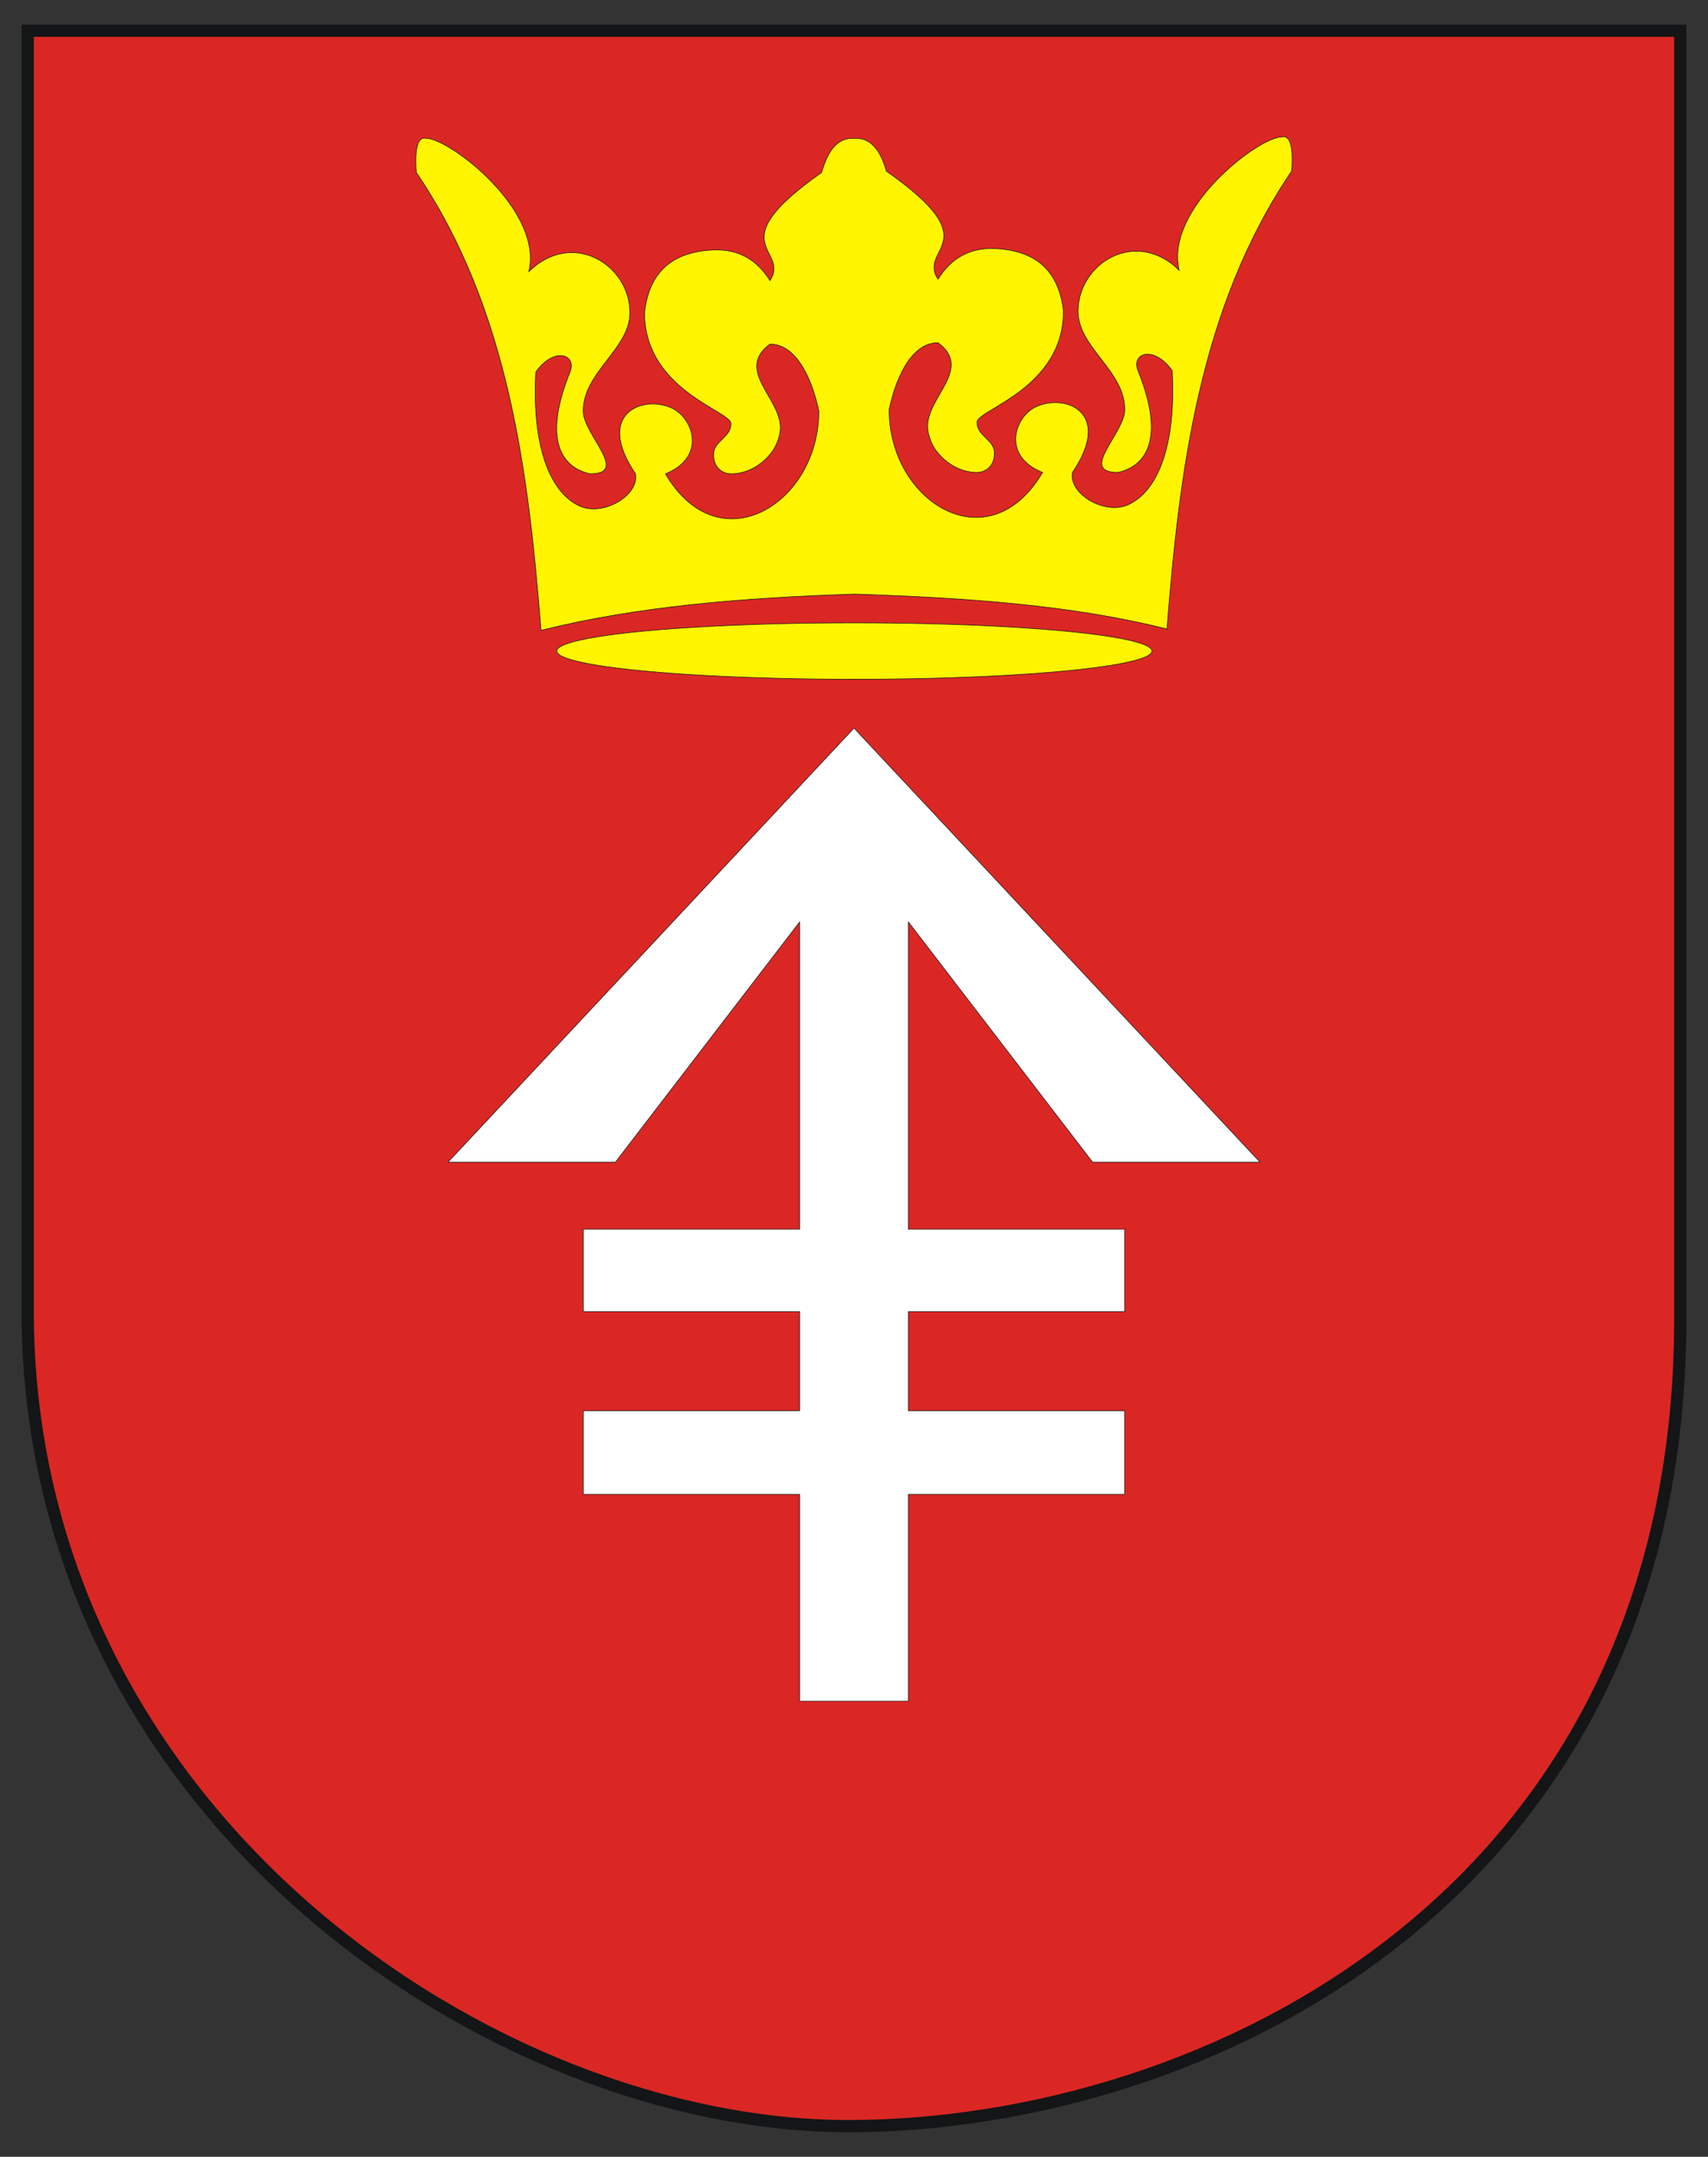
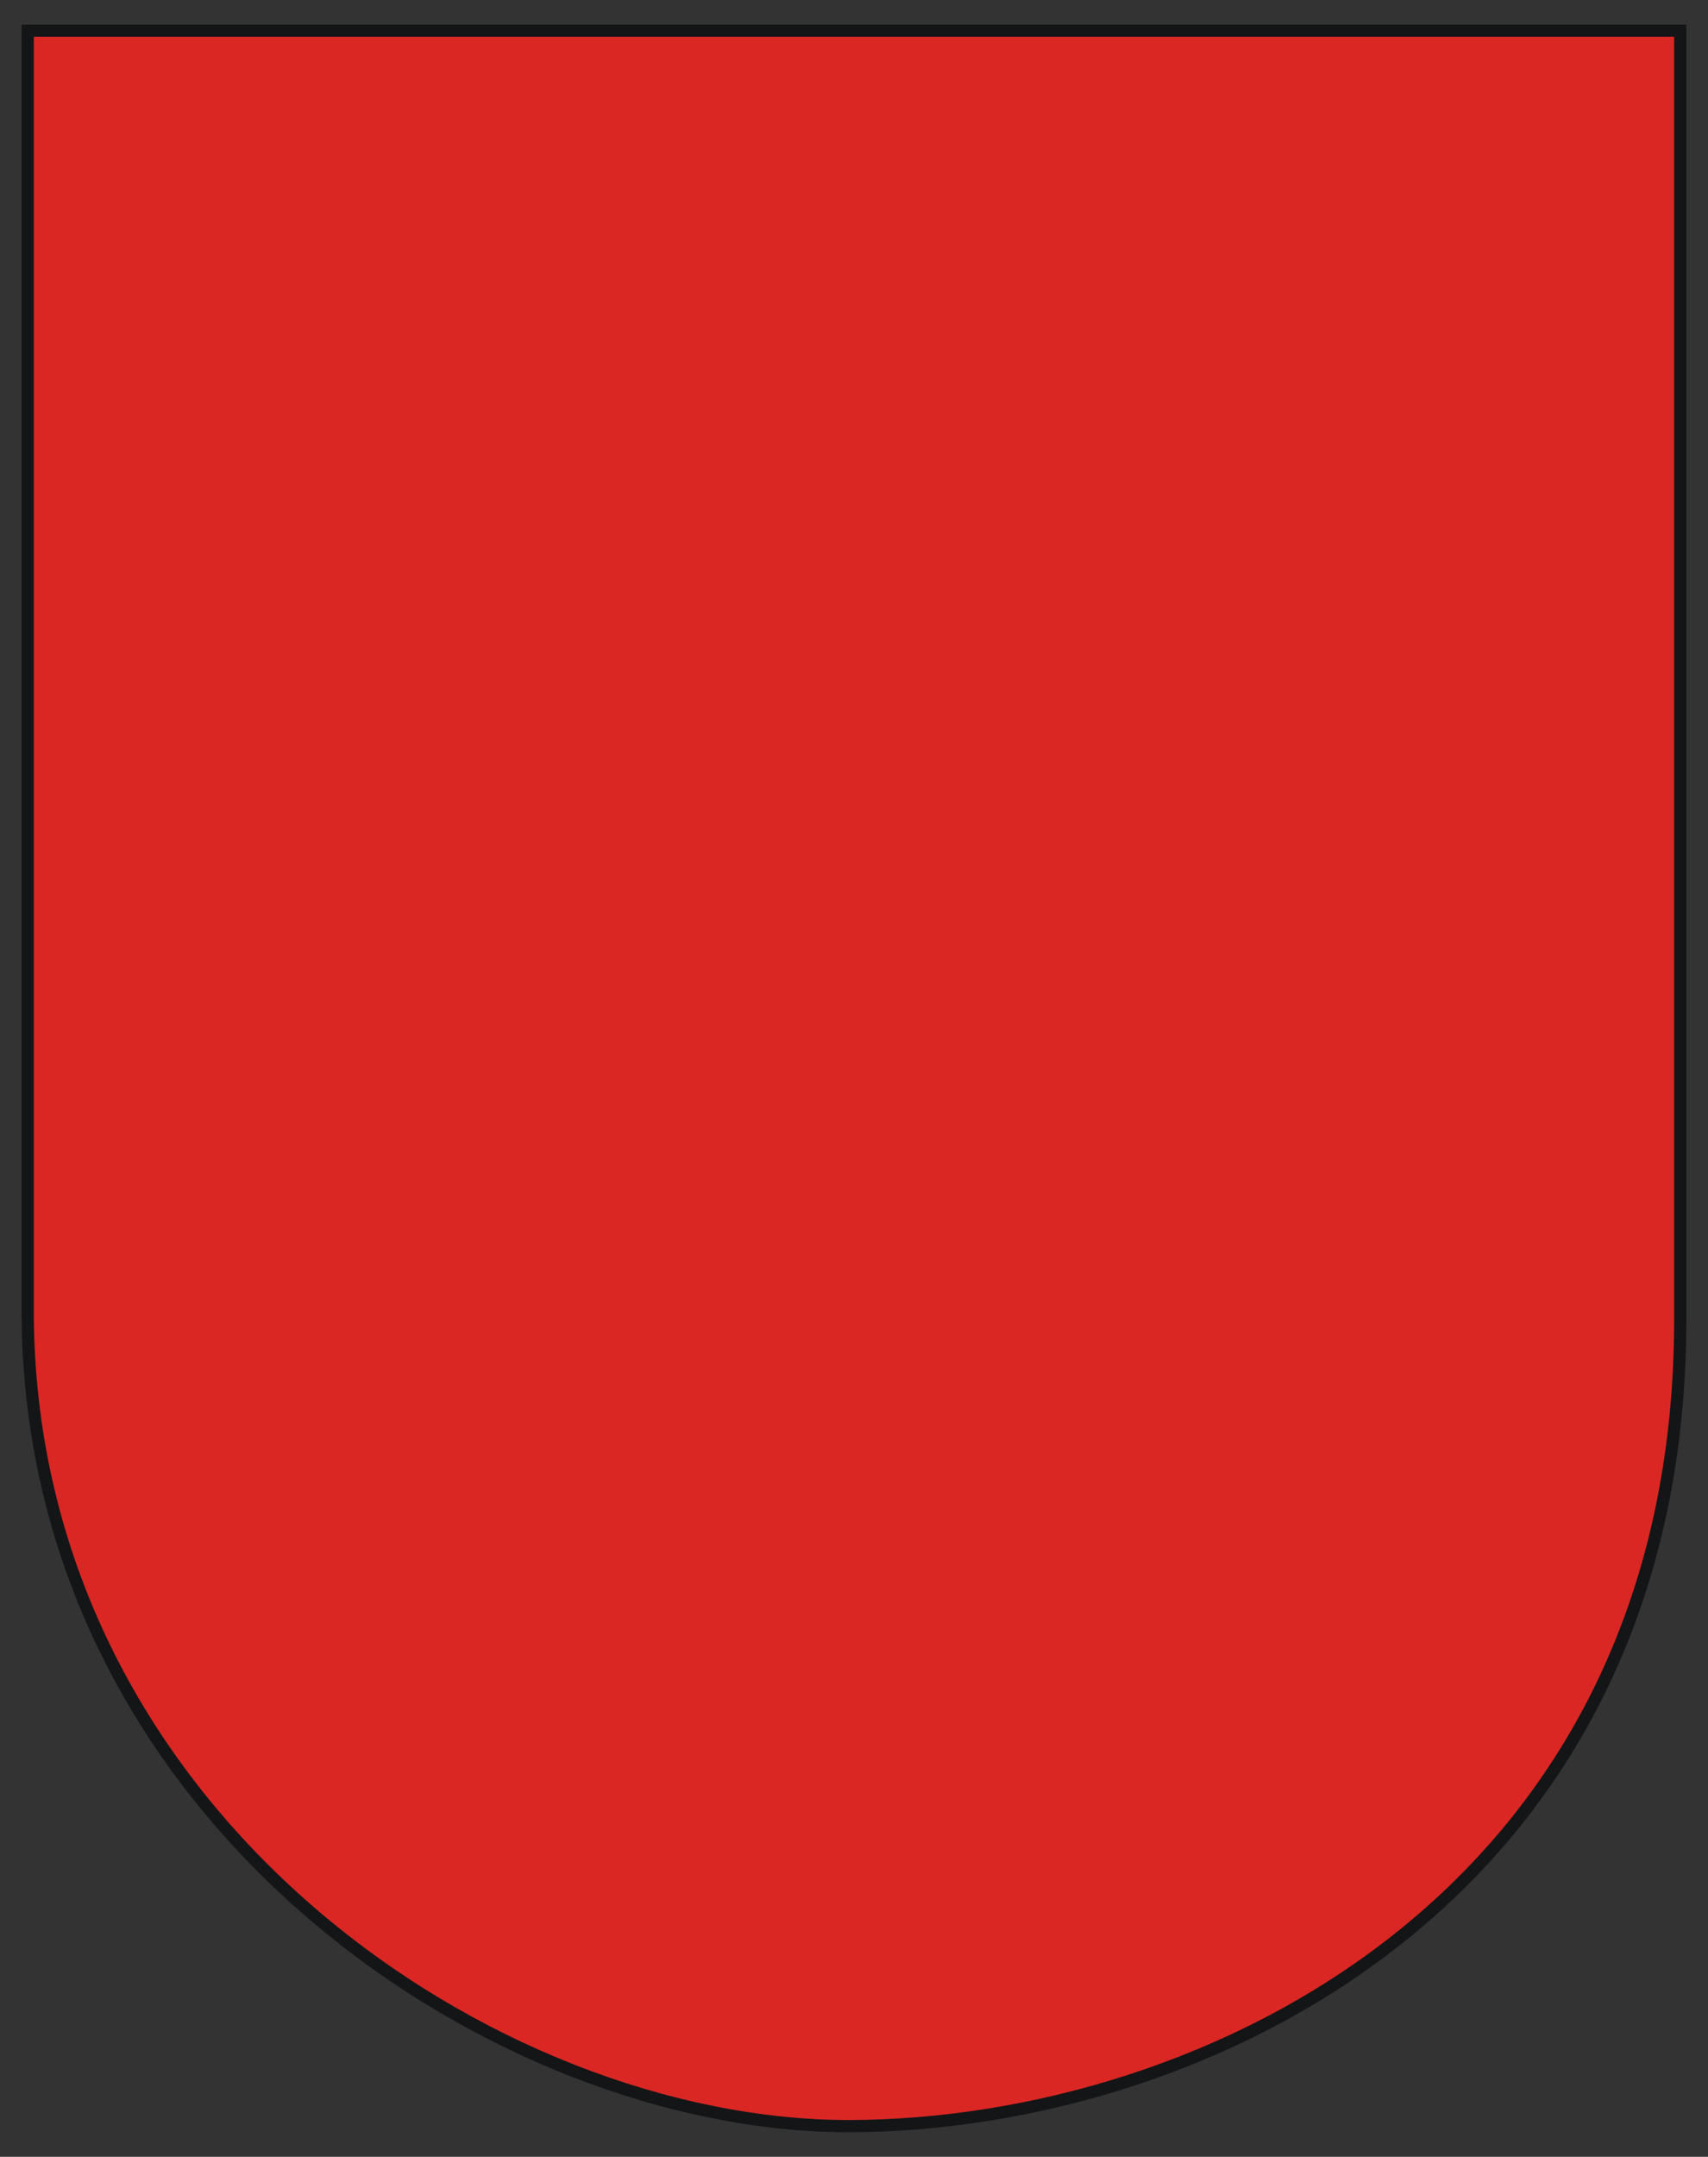
<svg xmlns="http://www.w3.org/2000/svg" xml:space="preserve" width="210mm" height="265mm" style="shape-rendering:geometricPrecision; text-rendering:geometricPrecision; image-rendering:optimizeQuality; fill-rule:evenodd; clip-rule:evenodd" viewBox="0 0 210 265">
  <rect x="0" y="0" width="210" height="265" fill="#333333" stroke="none" />
  <defs>
    <style type="text/css">
   
    .str1 {stroke:#1F1A17;stroke-width:0.076}
    .str0 {stroke:#131516;stroke-width:1.5}
    .fil2 {fill:#FFF500}
    .fil1 {fill:white}
    .fil0 {fill:#DA2724}
   
  </style>
  </defs>
  <g id="Warstwa_x0020_3">
-     <path id="path1385" class="fil0 str0" d="M206.59 3.772l-203.181 0 0 158.284c0.65,61.209 57.341,99.234 101.033,99.171 43.694,-0.092 102.148,-28.233 102.148,-99.171l0 -158.284 0 0z" knockout="Off" />
+     <path id="path1385" class="fil0 str0" d="M206.59 3.772l-203.181 0 0 158.284c0.65,61.209 57.341,99.234 101.033,99.171 43.694,-0.092 102.148,-28.233 102.148,-99.171z" knockout="Off" />
    <g id="_107882008">
-       <polygon id="_107558984" class="fil1 str1" points="105,89.46 55.078,142.793 75.664,142.793 98.308,113.286 98.308,151.029 71.729,151.029 71.729,161.147 98.308,161.147 98.308,173.324 71.729,173.324 71.729,183.614 98.308,183.614 98.308,209.011 105,209.011 111.692,209.011 111.692,183.614 138.271,183.614 138.271,173.324 111.692,173.324 111.692,161.147 138.271,161.147 138.271,151.029 111.692,151.029 111.692,113.286 134.336,142.793 154.922,142.793 " />
      <g>
-         <path id="_107815952" class="fil2 str1" d="M104.943 16.992c-2.05,-0.08 -3.196,1.648 -3.927,4.205 -12.771,8.965 -3.8,9.326 -6.342,13.284 -1.629,-2.627 -3.943,-3.884 -6.942,-3.771 -5.287,0.217 -7.966,2.93 -8.484,7.713 0,9.51 10.627,12.084 10.627,13.626 0,1.728 -2.143,2.129 -2.143,3.771 0,1.972 1.471,2.4 2.143,2.4 1.814,0 3.585,-0.915 4.799,-2.4 0.564,-0.586 1.263,-1.976 1.271,-3.276 0.024,-3.638 -5.576,-7.101 -1.271,-10.265 3.441,0 5.298,4.8 5.999,8.227 0.029,11.359 -12.242,18.948 -18.854,7.713 5.029,-2.017 3.435,-6.751 0.92,-8.012 -3.56,-1.784 -9.694,0.515 -4.605,8.012 0.503,2.579 -3.915,5.288 -6.864,3.955 -3.587,-1.622 -5.904,-7.212 -5.391,-16.467 2.278,-3.18 5.07,-2.143 4.204,0 -3.489,8.633 -0.812,11.808 2.48,12.512 4.885,0 -0.857,-4.842 -0.857,-7.713 0,-4.799 5.742,-7.628 5.742,-12.084 0,-5.874 -7.043,-10.295 -12.427,-5.056 1.793,-7.582 -9.811,-16.369 -12.598,-16.369 -1.039,-0.255 -1.451,1.145 -1.235,4.199 11.381,16.762 13.805,37.022 15.332,56.259 11.769,-2.961 24.924,-4.015 38.523,-4.459 13.598,0.444 26.667,1.327 38.436,4.288 1.527,-19.236 3.951,-39.496 15.332,-56.259 0.216,-3.055 -0.196,-4.455 -1.235,-4.199 -2.787,0 -14.391,8.787 -12.598,16.369 -5.384,-5.239 -12.427,-0.818 -12.427,5.056 0,4.456 5.742,7.285 5.742,12.084 0,2.871 -5.742,7.713 -0.857,7.713 3.292,-0.704 5.969,-3.879 2.48,-12.512 -0.866,-2.143 1.926,-3.18 4.204,0 0.513,9.254 -1.804,14.845 -5.391,16.467 -2.949,1.334 -7.367,-1.376 -6.864,-3.955 5.089,-7.497 -1.045,-9.796 -4.605,-8.012 -2.516,1.261 -4.11,5.995 0.92,8.012 -6.612,11.235 -18.884,3.646 -18.854,-7.713 0.702,-3.427 2.559,-8.227 5.999,-8.227 4.305,3.163 -1.295,6.627 -1.271,10.265 0.008,1.3 0.707,2.69 1.271,3.276 1.214,1.485 2.985,2.4 4.799,2.4 0.671,0 2.143,-0.428 2.143,-2.4 0,-1.642 -2.143,-2.043 -2.143,-3.771 0,-1.543 10.627,-4.116 10.627,-13.626 -0.518,-4.782 -3.197,-7.496 -8.484,-7.713 -2.999,-0.113 -5.313,1.144 -6.942,3.771 -2.542,-3.957 6.429,-4.319 -6.342,-13.284 -0.744,-2.599 -1.929,-4.175 -4.042,-4.033l0 0z" />
-         <ellipse id="_107625352" class="fil2 str1" cx="105.043" cy="79.991" rx="36.588" ry="3.467" />
-       </g>
+         </g>
    </g>
  </g>
</svg>